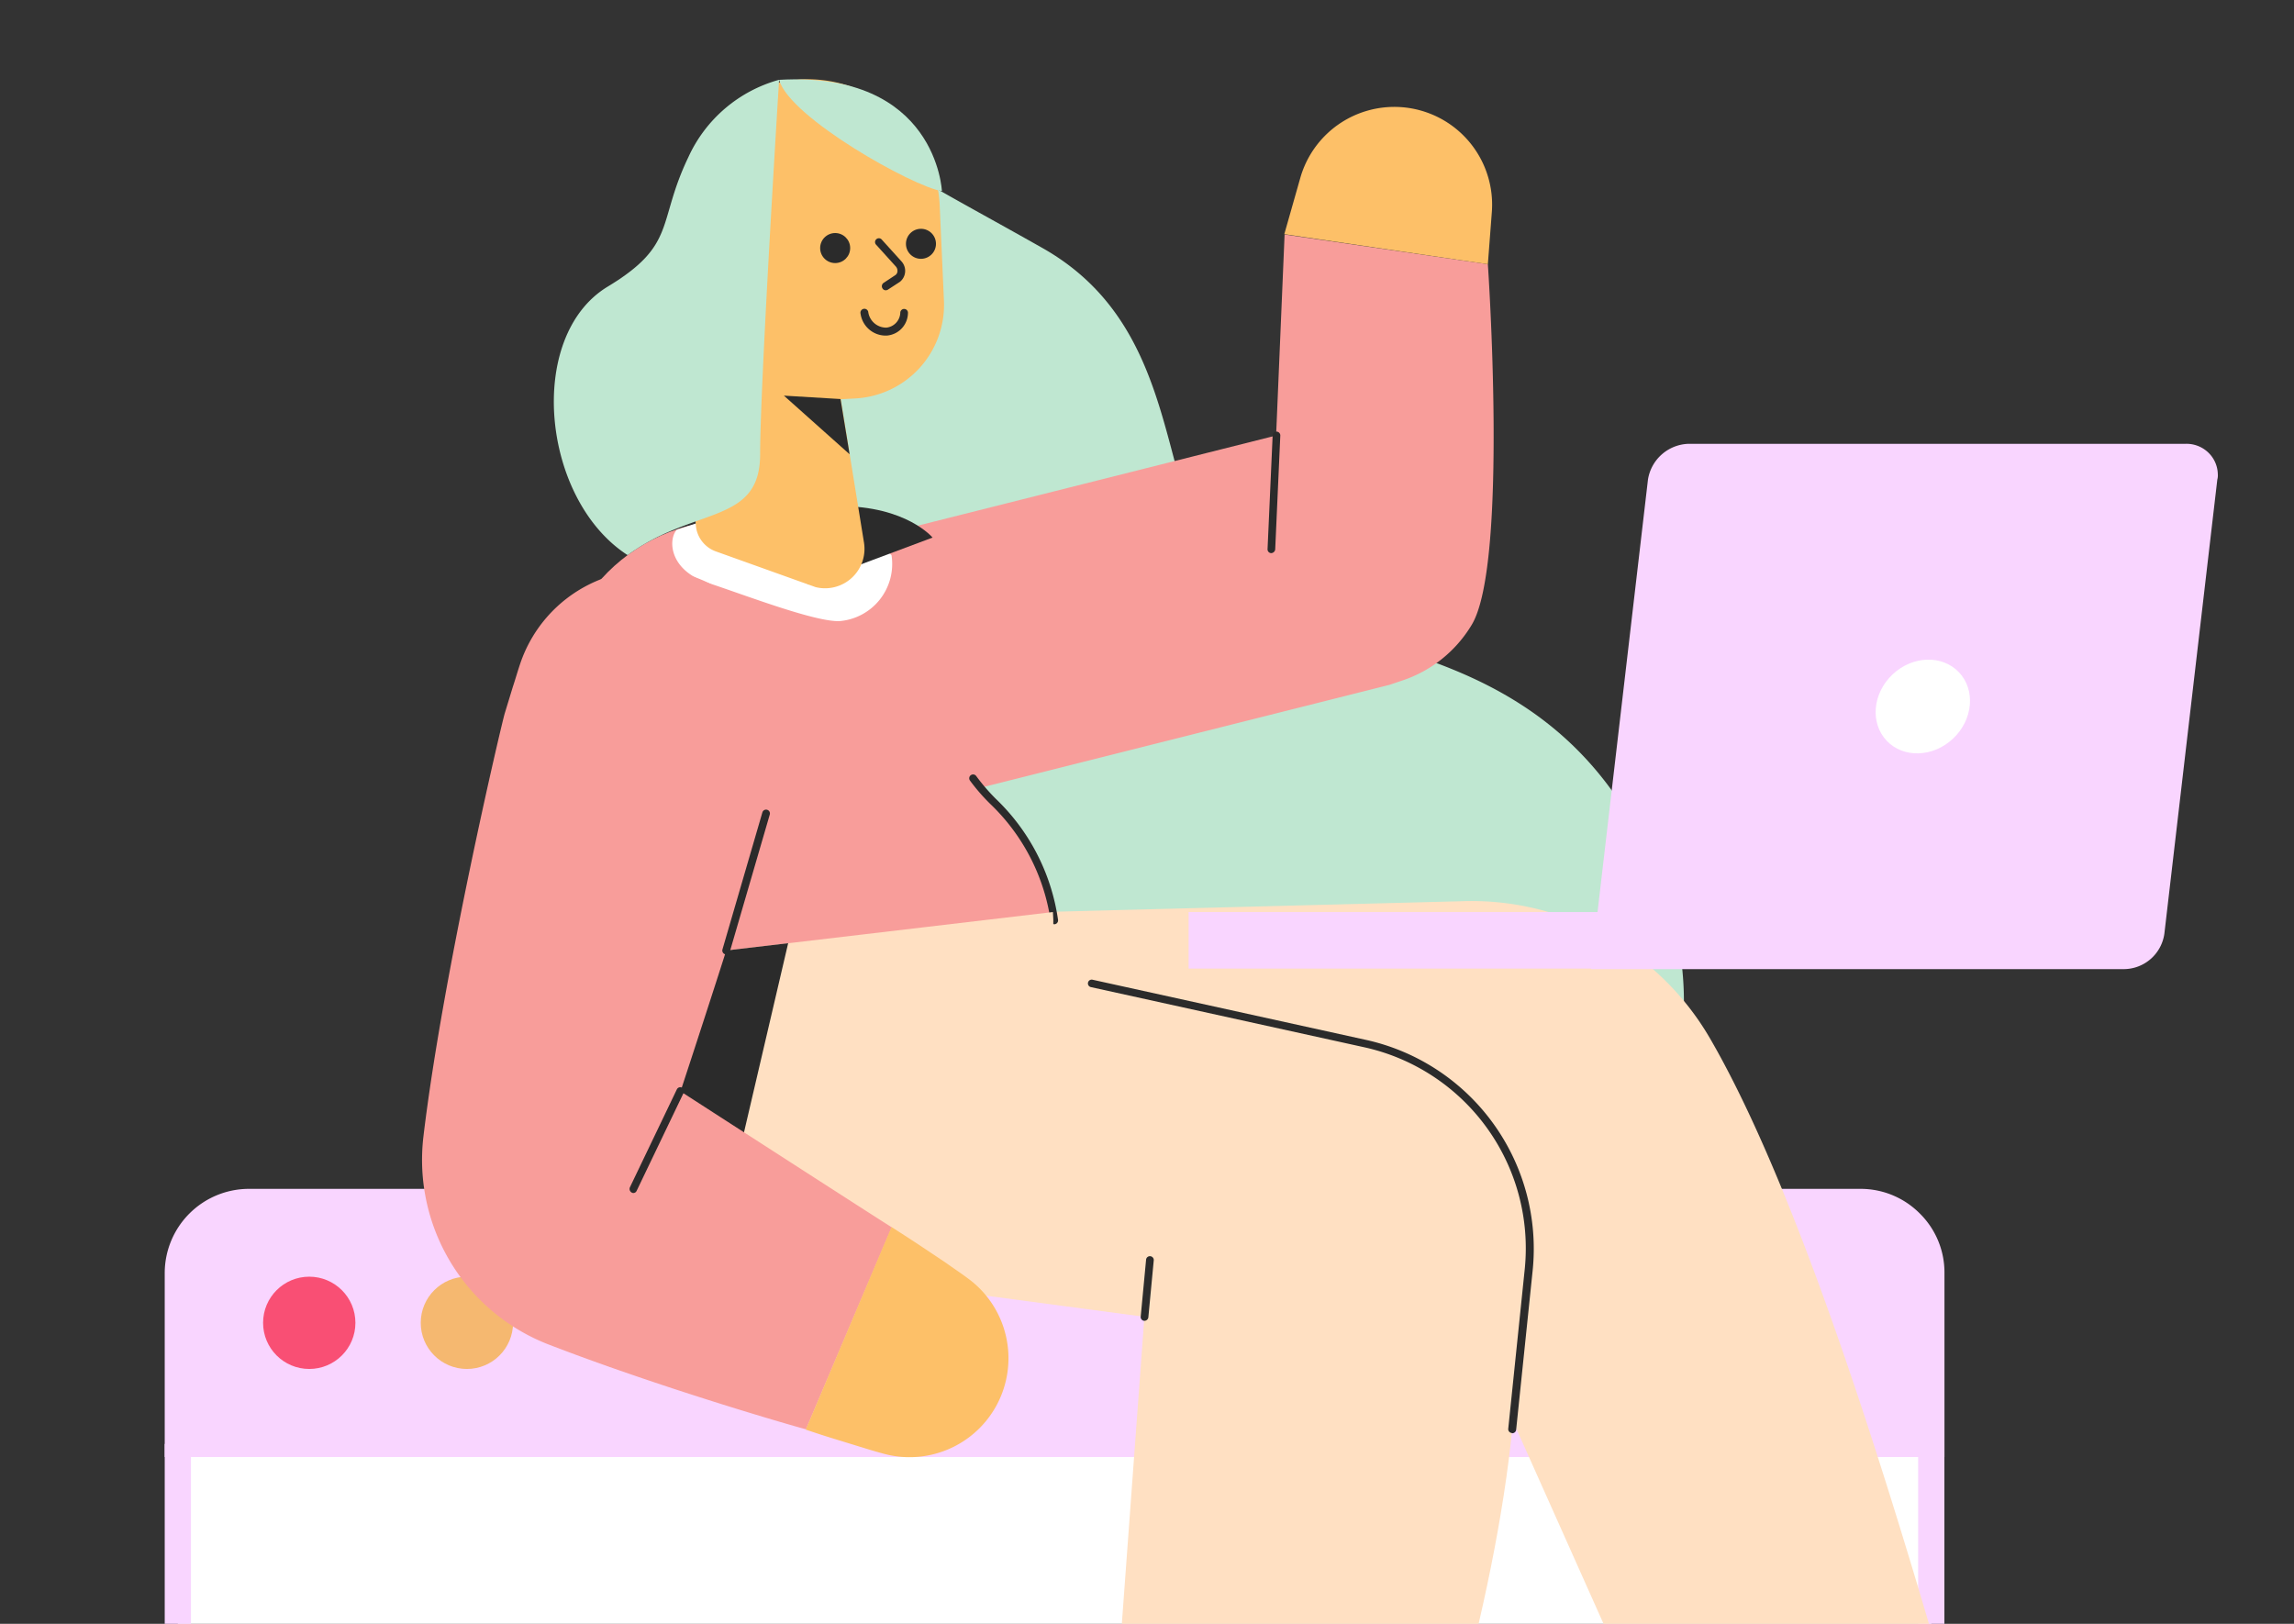
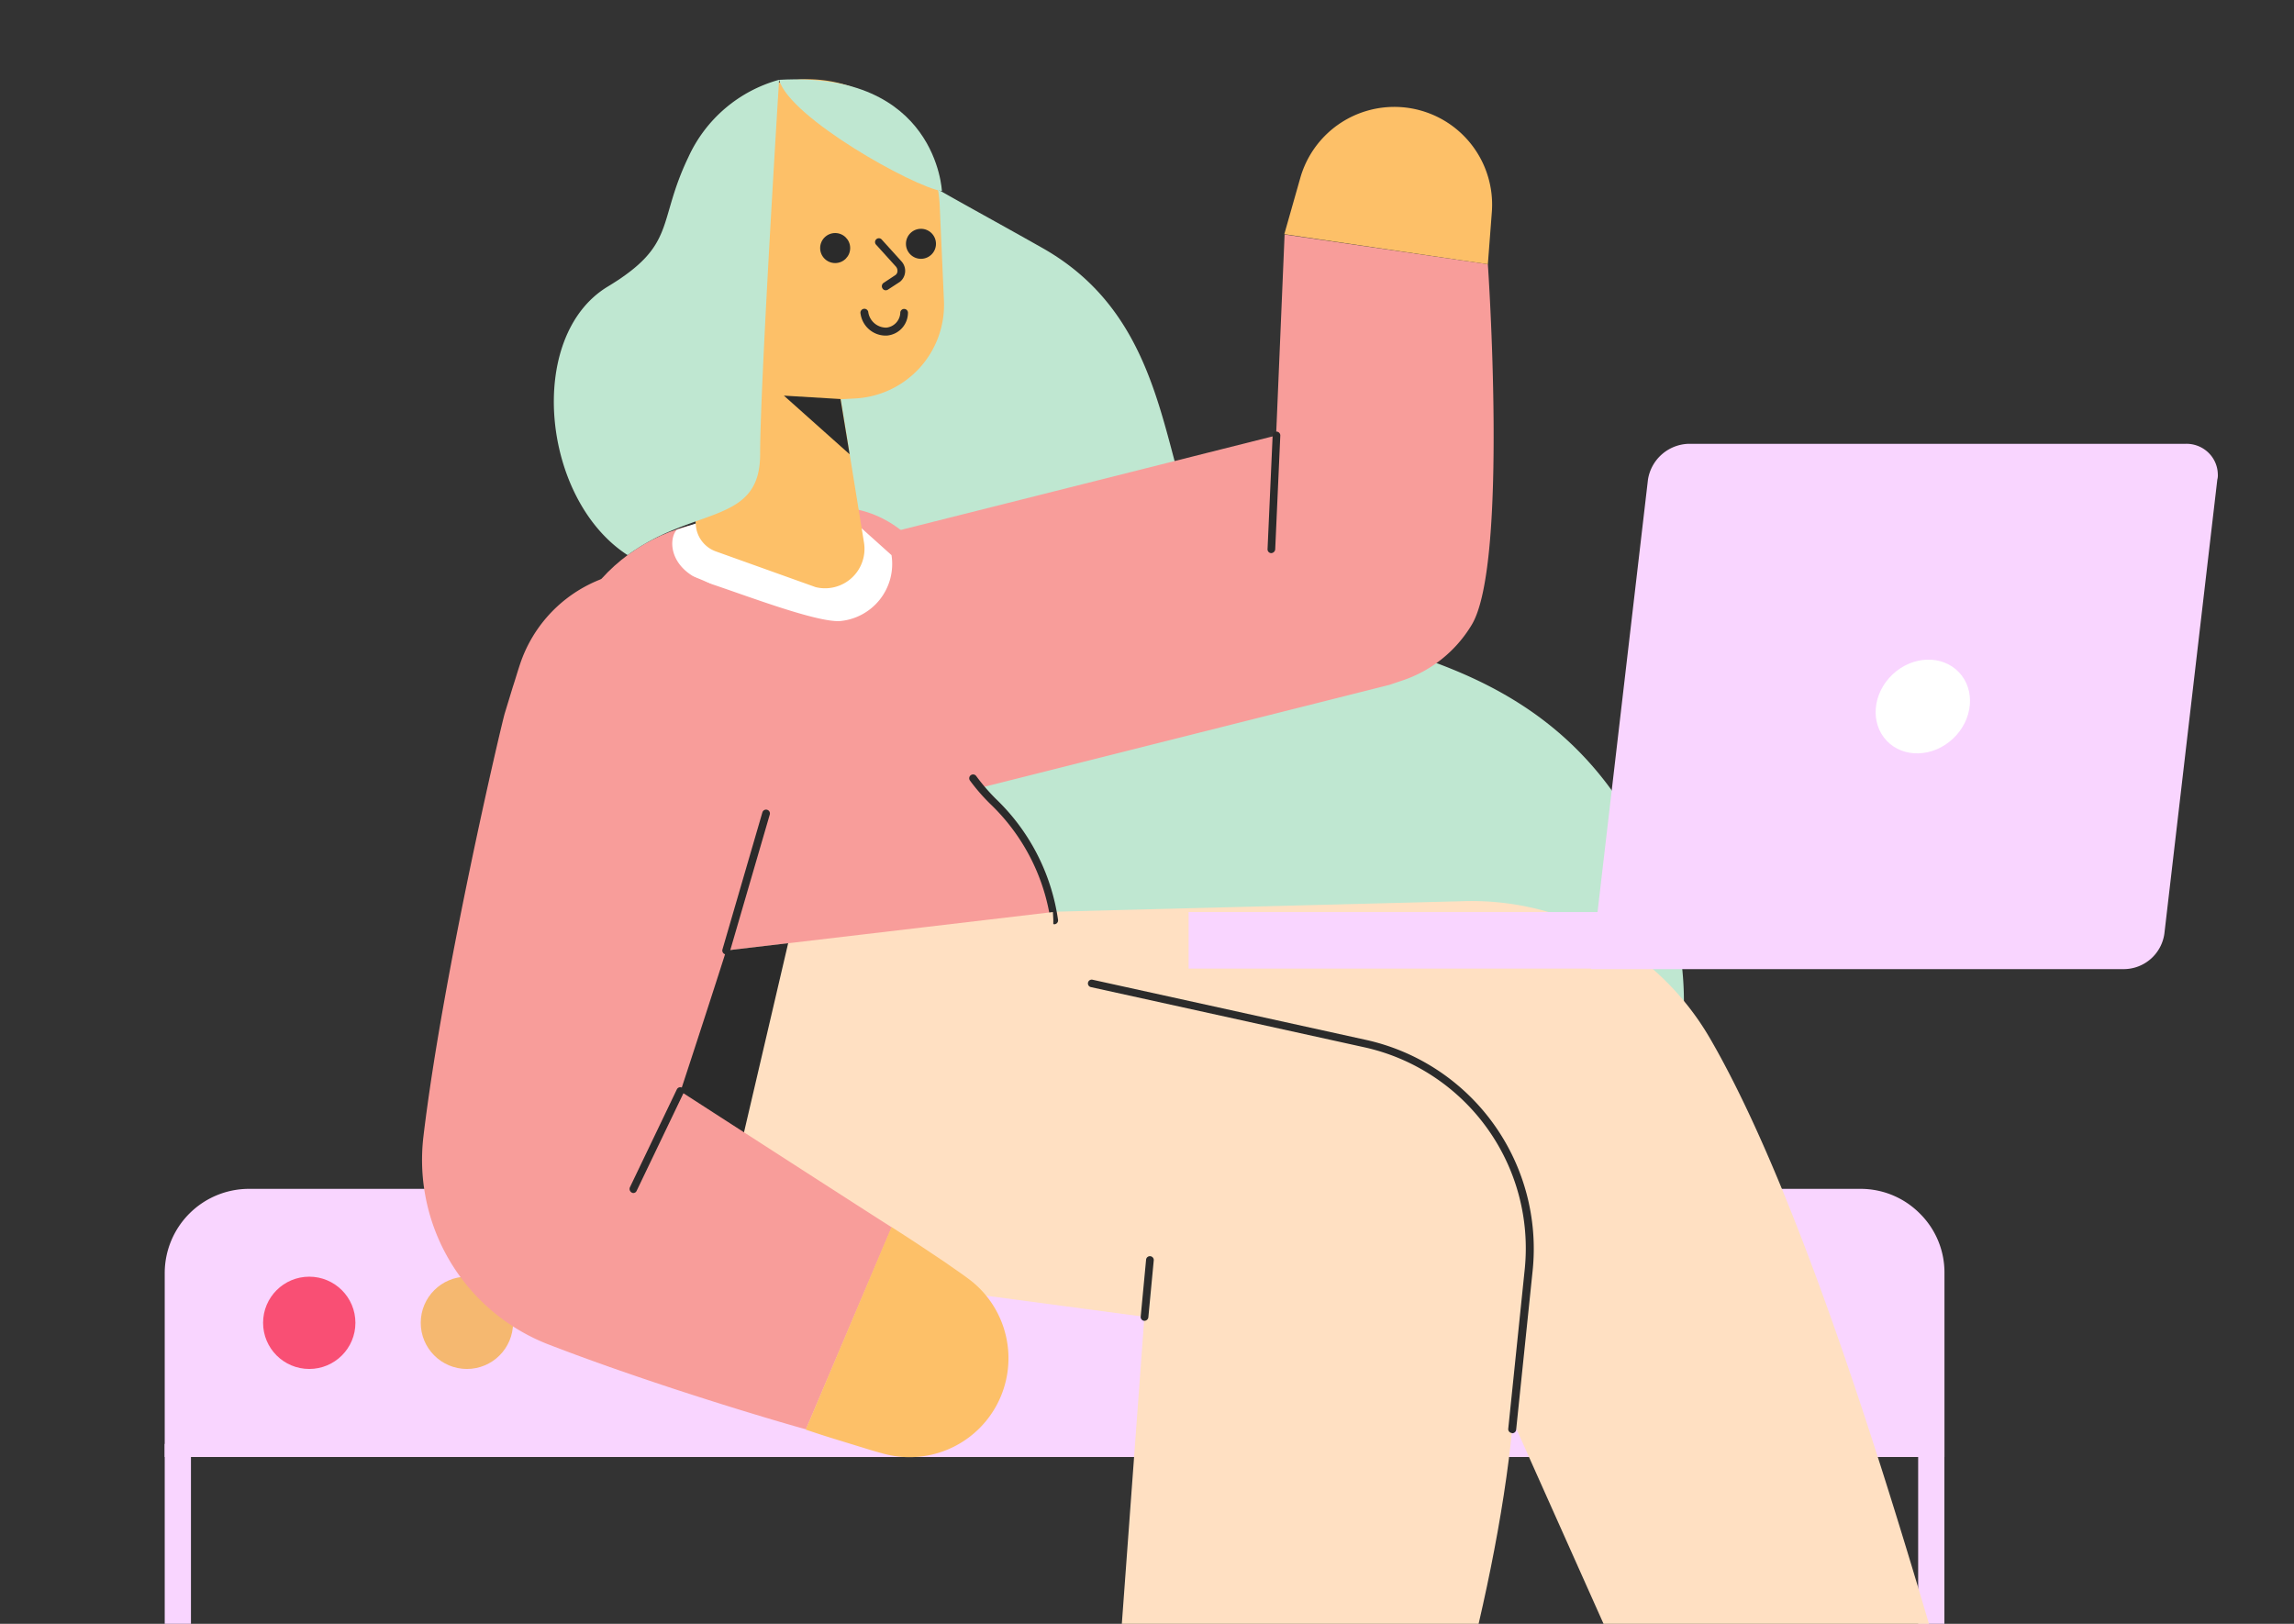
<svg xmlns="http://www.w3.org/2000/svg" xmlns:xlink="http://www.w3.org/1999/xlink" width="202" height="143" viewBox="0 0 202 143">
  <rect x="0" y="0" width="202" height="143" fill="#333333" stroke="none" />
  <defs>
    <clipPath id="clip-path">
      <rect id="Rectángulo_5172" data-name="Rectángulo 5172" width="202" height="143" transform="translate(1285.84 1556)" fill="#fff" stroke="#707070" stroke-width="1" />
    </clipPath>
    <linearGradient id="linear-gradient" x1="0.804" y1="3.652" x2="0.804" y2="2.977" gradientUnits="objectBoundingBox">
      <stop offset="0" stop-color="#9774ac" />
      <stop offset="0.401" stop-color="#9774ac" />
      <stop offset="0.501" stop-color="#a7a7ae" />
      <stop offset="0.591" stop-color="#e89ac0" />
      <stop offset="1" stop-color="#bfe7d1" />
    </linearGradient>
    <linearGradient id="linear-gradient-2" x1="0.5" y1="5.067" x2="0.5" y2="5.976" gradientUnits="objectBoundingBox">
      <stop offset="0" stop-color="#f89d9a" />
      <stop offset="0.409" stop-color="#f5943b" />
      <stop offset="0.499" stop-color="#f05052" />
      <stop offset="0.599" stop-color="#ece674" />
      <stop offset="1" stop-color="#e1eec3" />
    </linearGradient>
    <linearGradient id="linear-gradient-3" x1="0.5" y1="2.854" x2="0.5" y2="3.94" gradientUnits="objectBoundingBox">
      <stop offset="0" stop-color="#ffe0c2" />
      <stop offset="0.401" stop-color="#ca7cd5" />
      <stop offset="0.591" stop-color="#b8c1fc" />
      <stop offset="1" stop-color="#d2d4d4" />
    </linearGradient>
    <linearGradient id="linear-gradient-4" x1="0.5" y1="6.427" x2="0.5" y2="7.48" xlink:href="#linear-gradient-2" />
    <linearGradient id="linear-gradient-5" y1="2.757" y2="3.763" xlink:href="#linear-gradient-3" />
    <linearGradient id="linear-gradient-6" y1="9.609" y2="14.622" xlink:href="#linear-gradient-3" />
    <linearGradient id="linear-gradient-7" x1="0.5" y1="4.104" x2="0.5" y2="4.639" xlink:href="#linear-gradient-2" />
    <linearGradient id="linear-gradient-8" x1="0.5" y1="28.72" x2="0.5" y2="21.192" xlink:href="#linear-gradient" />
    <linearGradient id="linear-gradient-9" x1="0.5" y1="7.522" x2="0.5" y2="5.751" xlink:href="#linear-gradient" />
  </defs>
  <g id="Enmascarar_grupo_204" data-name="Enmascarar grupo 204" transform="translate(-1285.84 -1556)" clip-path="url(#clip-path)">
    <g id="Grupo_26868" data-name="Grupo 26868" transform="translate(1300.345 1562.983)">
      <g id="Grupo_26865" data-name="Grupo 26865" transform="translate(0 97.713)">
        <g id="Grupo_26853" data-name="Grupo 26853" transform="translate(0 0)">
          <g id="Layer_2" data-name="Layer 2">
            <g id="Layer_1" data-name="Layer 1">
-               <path id="Trazado_15747" data-name="Trazado 15747" d="M156.852,47.587v107.49a6.248,6.248,0,0,1-6.259,6.256H8.706a6.248,6.248,0,0,1-6.259-6.256V47.587" transform="translate(-1.292 -25.124)" fill="#fff" />
              <path id="Trazado_15748" data-name="Trazado 15748" d="M149.3,162.488H7.414A7.411,7.411,0,0,1,0,155.076V47.587H2.31v107.49a5.1,5.1,0,0,0,5.1,5.1H149.3a5.1,5.1,0,0,0,5.1-5.1V47.587h2.31v107.49A7.421,7.421,0,0,1,149.3,162.488Z" transform="translate(0 -25.124)" fill="#f9d5ff" />
              <path id="Trazado_15749" data-name="Trazado 15749" d="M154.545,2.17A7.337,7.337,0,0,0,149.3,0H7.414A7.421,7.421,0,0,0,0,7.411V23.617H156.716V7.411a7.29,7.29,0,0,0-2.171-5.241Z" transform="translate(0 0)" fill="#f9d5ff" />
              <ellipse id="Elipse_1037" data-name="Elipse 1037" cx="4.065" cy="4.063" rx="4.065" ry="4.063" transform="translate(8.661 7.734)" fill="#f94f74" />
              <ellipse id="Elipse_1038" data-name="Elipse 1038" cx="4.065" cy="4.063" rx="4.065" ry="4.063" transform="translate(22.543 7.734)" fill="#f5b870" />
              <ellipse id="Elipse_1039" data-name="Elipse 1039" cx="4.065" cy="4.063" rx="4.065" ry="4.063" transform="translate(36.448 7.734)" fill="#6fb895" />
-               <path id="Trazado_15750" data-name="Trazado 15750" d="M149.3,234.376H7.414A7.411,7.411,0,0,1,0,226.964V183.748H2.31v43.218a5.1,5.1,0,0,0,5.1,5.1H149.3a5.1,5.1,0,0,0,5.1-5.1V183.748h2.31v43.218A7.421,7.421,0,0,1,149.3,234.376Z" transform="translate(0 -97.012)" fill="#f9d5ff" />
            </g>
          </g>
        </g>
      </g>
      <g id="Grupo_26866" data-name="Grupo 26866" transform="translate(177.013 188.815) rotate(180)">
        <g id="Grupo_26855" data-name="Grupo 26855" transform="translate(0 0)">
          <g id="Layer_2-2" data-name="Layer 2">
            <g id="Layer_1-2" data-name="Layer 1">
              <path id="Trazado_15751" data-name="Trazado 15751" d="M61.5,20.81c5.535,10.252.972,12.4,10.4,22.2,9.425,9.78,3.441,31.531,5.884,42.683.8,3.717,4.239,9.355,5.934,14.693a7.292,7.292,0,0,1-11.245,8.082,26,26,0,0,1-5.062-4.966,7.012,7.012,0,0,0-2.119-1.8c-2.593-1.472-5.211-2.894-8.827-4.939-12.542-7.109-9.974-21.678-15.733-28.787S16.143,64.015,5.521,47.8C-17.468,12.727,37.237-24.218,61.5,20.81Z" transform="translate(43.239 77.183)" fill="url(#linear-gradient)" />
              <path id="Trazado_15752" data-name="Trazado 15752" d="M.509,47.348s-1.82-26.393,1.421-31.756a11.271,11.271,0,0,1,6.135-4.914L9.187,10.3,47.735.6a11.9,11.9,0,0,1,7.431,22.6L16.617,32.9l3.391-20.83-1.6,37.893" transform="translate(59.994 125.184)" fill="url(#linear-gradient-2)" />
              <path id="Trazado_15753" data-name="Trazado 15753" d="M18.3,2.644,16.882,7.633A8.61,8.61,0,0,1,.027,4.565L.375,0Z" transform="translate(60.128 172.531)" fill="#fdc068" />
              <path id="Trazado_15754" data-name="Trazado 15754" d="M27.477,78.9C14.612,56.752,2.02,3.093,0,0L25.632,2.245l26.455,59.2L115.2,71.6,85.325,90.03l-35.855.923A24.285,24.285,0,0,1,27.477,78.9Z" transform="translate(13.478 25.475)" fill="url(#linear-gradient-3)" />
              <path id="Trazado_15755" data-name="Trazado 15755" d="M2.881.175,32.852,5.164c2.319,1.2,2.842,1.946,4.413,4.789l1.845,3.019L13.478,10.725.762,3.217C-1.083,1.921.737-.7,2.881.175Z" transform="translate(0 14.723)" fill="#2b2b2b" />
              <path id="Trazado_15756" data-name="Trazado 15756" d="M0,5.562C2.07,17.386,9.749,15.69,8.153,24.071S11.943,43.105,20.62,41.81c6.708-1,7.206-.774,10.024-1.2,8.926-1.322,15.683-10.6,11.569-19.159,0,0-3.291-3.069-3.715-5.763S43.685,8.132,42.263,0Z" transform="translate(98.678 109.195)" fill="url(#linear-gradient-4)" />
              <path id="Trazado_15757" data-name="Trazado 15757" d="M18.988,8.059c.8-.873.674-3.592-2.743-4.69C12.854,2.246,6.9-.049,4.7,0A5.05,5.05,0,0,0,.088,5.813L4.227,9.53l13.066-.923Z" transform="translate(112.927 141.098)" fill="#fff" />
              <path id="Trazado_15758" data-name="Trazado 15758" d="M.33,0H.28A.346.346,0,0,0,.005.4,18.335,18.335,0,0,0,5.491,11.051a17.509,17.509,0,0,1,1.719,2,.339.339,0,1,0,.548-.4,16.9,16.9,0,0,0-1.8-2.071A17.774,17.774,0,0,1,.652.275.325.325,0,0,0,.33,0Z" transform="translate(98.348 114.407)" fill="#2b2b2b" />
              <path id="Trazado_15759" data-name="Trazado 15759" d="M58.153,98.261l-39.5-6.236C10.829,91,5.368,85.04,2.3,77.731-7.124,55.18,15.441,1.072,15.566,0L37.134,6.885,32.82,65.633l47.275,6.311Z" transform="translate(57.929 14.2)" fill="url(#linear-gradient-5)" />
              <path id="Trazado_15760" data-name="Trazado 15760" d="M2.5.155l30.295,12a3.563,3.563,0,0,1,1.945,4.565l-1.7,4.34L11.476,14.174.754,3.248A1.787,1.787,0,0,1,2.5.155Z" transform="translate(62.018)" fill="#2b2b2b" />
              <path id="Trazado_15761" data-name="Trazado 15761" d="M42.351,14.719C41.8,8.332,37.988-1.322,25.945.151L16.271,1.622C5.3,2.971-.535,12.848.039,19.708Z" transform="translate(98.764 95.772)" fill="url(#linear-gradient-6)" />
              <path id="Trazado_15762" data-name="Trazado 15762" d="M0,19.333,4.513,0l8.552,6.311L6.782,18.535Z" transform="translate(122.116 93.403)" fill="#2b2b2b" />
-               <path id="Trazado_15763" data-name="Trazado 15763" d="M11,0,0,4.114S2.294,6.883,8.178,6.883Z" transform="translate(109.4 144.343)" fill="#2b2b2b" />
              <path id="Trazado_15764" data-name="Trazado 15764" d="M7.555,0C8.2.15,20.047,3.541,30.2,7.459A17.436,17.436,0,0,1,41.241,25.794c-1.7,14.294-6.857,36.247-7.156,37.244l-.7,2.295c-.224.674-.424,1.372-.649,2.046A12.129,12.129,0,0,1,17.4,75.063,11.969,11.969,0,0,1,9.575,61.941c.125-.8.274-1.571.424-2.37l.449-2.37c.3-1.571.648-3.143,1-4.715.7-3.143,7.156-22.726,7.156-22.726S.324,17.961,0,17.787" transform="translate(112.99 69.929)" fill="url(#linear-gradient-7)" />
              <path id="Trazado_15765" data-name="Trazado 15765" d="M10.288,20.262c-.972-.624-1.945-1.248-2.917-1.9l-1.9-1.272c-.623-.449-1.272-.873-1.87-1.322A8.711,8.711,0,0,1,10.987.3c.748.2,1.471.424,2.194.648l2.194.674c.823.25,1.646.524,2.469.8" transform="translate(102.727 67.479)" fill="#fdc068" />
              <path id="SVGID-i2" d="M7.841.435,15.6.011A7.264,7.264,0,0,1,23.251,6.9l.424,9.355c.274,5.438-4.588,11.924-11.022,12.275h0A11.66,11.66,0,0,1,.385,17.5L.011,9.117A8.261,8.261,0,0,1,7.841.435Z" transform="translate(108.39 160.272)" fill="#fdc068" />
              <ellipse id="Elipse_1040" data-name="Elipse 1040" cx="1.322" cy="1.322" rx="1.322" ry="1.322" transform="translate(109.1 173.005)" fill="#2b2b2b" />
-               <path id="Trazado_15766" data-name="Trazado 15766" d="M4.3.1,13.08,3.244a2.67,2.67,0,0,1,1.771,2.32l1.371,17.263c-.548,2.894-12.592,3.343-12.592,3.343L.039,3.993A3.472,3.472,0,0,1,4.3.1Z" transform="translate(115.395 143.992)" fill="#fdc068" />
+               <path id="Trazado_15766" data-name="Trazado 15766" d="M4.3.1,13.08,3.244a2.67,2.67,0,0,1,1.771,2.32l1.371,17.263c-.548,2.894-12.592,3.343-12.592,3.343L.039,3.993A3.472,3.472,0,0,1,4.3.1" transform="translate(115.395 143.992)" fill="#fdc068" />
              <path id="Trazado_15767" data-name="Trazado 15767" d="M1.7,0a.36.36,0,0,0-.175.05L.452.749a1.24,1.24,0,0,0-.125,1.8l1.719,1.9a.337.337,0,1,0,.5-.449L.826,2.1a.567.567,0,0,1-.15-.4.438.438,0,0,1,.2-.374L1.9.648A.355.355,0,0,0,2,.174.326.326,0,0,0,1.7,0Z" transform="translate(111.815 170.236)" fill="#2b2b2b" />
              <path id="Trazado_15768" data-name="Trazado 15768" d="M2,0H1.872A2.022,2.022,0,0,0,0,1.97a.339.339,0,1,0,.674.075A1.372,1.372,0,0,1,1.9.7a1.6,1.6,0,0,1,1.6,1.4.348.348,0,1,0,.674-.174A2.238,2.238,0,0,0,2,0Z" transform="translate(111.567 166.245)" fill="#2b2b2b" />
              <path id="Trazado_15769" data-name="Trazado 15769" d="M.8,4.864l4.987.3L0,0Z" transform="translate(116.705 155.793)" fill="#2b2b2b" />
              <ellipse id="Elipse_1041" data-name="Elipse 1041" cx="1.322" cy="1.322" rx="1.322" ry="1.322" transform="translate(116.655 172.631)" fill="#2b2b2b" />
              <path id="Trazado_15770" data-name="Trazado 15770" d="M14.337,9.8C13.414,6.461,2.493.375,0,0,0,0,.449,10.6,14.337,9.8Z" transform="translate(108.577 178.967)" fill="url(#linear-gradient-8)" />
              <path id="Trazado_15771" data-name="Trazado 15771" d="M0,41.859S1.671,15.092,1.671,8.881,7.456,4.316,13.34,0c7.6,4.914,8.976,19.283,1.745,23.649C8.976,27.341,10.772,29.237,8,35.023A12.4,12.4,0,0,1,0,41.859Z" transform="translate(122.914 146.912)" fill="url(#linear-gradient-9)" />
              <path id="Trazado_15772" data-name="Trazado 15772" d="M3.855,0a.344.344,0,0,0-.324.25L.015,12.323a.339.339,0,1,0,.648.2L4.179.45A.347.347,0,0,0,3.954.026.15.15,0,0,0,3.855,0Z" transform="translate(123.722 111.737)" fill="#2b2b2b" />
              <path id="Trazado_15773" data-name="Trazado 15773" d="M.8,0A.371.371,0,0,0,.449.324L0,10.353a.337.337,0,1,0,.674.025L1.123.349A.333.333,0,0,0,.8,0Z" transform="translate(78.78 147.087)" fill="#2b2b2b" />
              <path id="Trazado_15774" data-name="Trazado 15774" d="M4.474,0a.324.324,0,0,0-.3.2L.035,8.833a.335.335,0,1,0,.6.3L4.773.5a.364.364,0,0,0-.3-.5Z" transform="translate(131.281 90.734)" fill="#2b2b2b" />
              <path id="Trazado_15775" data-name="Trazado 15775" d="M1.9,0a.35.35,0,0,0-.349.3L.1,14.294A18.837,18.837,0,0,0,14.813,34.65L38.85,39.939A.333.333,0,0,0,39,39.29L14.962,34A18.131,18.131,0,0,1,.8,14.394L2.246.4a.337.337,0,0,0-.3-.374A.077.077,0,0,0,1.9,0Z" transform="translate(56.462 69.58)" fill="#2b2b2b" />
              <path id="Trazado_15776" data-name="Trazado 15776" d="M.825,0A.35.35,0,0,0,.476.3L0,5.314a.339.339,0,1,0,.674.075L1.148.374A.337.337,0,0,0,.849,0Z" transform="translate(89.924 79.483)" fill="#2b2b2b" />
            </g>
          </g>
        </g>
      </g>
      <g id="Grupo_26867" data-name="Grupo 26867" transform="translate(90.159 32.098)">
        <g id="Grupo_26857" data-name="Grupo 26857" transform="translate(0 0)">
          <g id="Layer_2-3" data-name="Layer 2">
            <g id="Layer_1-3" data-name="Layer 1">
              <rect id="Rectángulo_5171" data-name="Rectángulo 5171" width="40.265" height="4.978" transform="translate(0 41.238)" fill="#f9d5ff" />
              <path id="Trazado_15777" data-name="Trazado 15777" d="M83.62,0H127.39a2.774,2.774,0,0,1,2,.751,2.718,2.718,0,0,1,.857,1.943,1.4,1.4,0,0,1-.045.457l-4.658,39.958a3.623,3.623,0,0,1-3.6,3.151H75.041L80.068,3.15A3.734,3.734,0,0,1,83.62,0Z" transform="translate(-39.619 0.004)" fill="#f9d5ff" />
              <ellipse id="Elipse_1042" data-name="Elipse 1042" cx="4.382" cy="3.882" rx="4.382" ry="3.882" transform="matrix(0.727, -0.687, 0.687, 0.727, 58.799, 23.325)" fill="#fff" />
            </g>
          </g>
        </g>
      </g>
    </g>
  </g>
</svg>